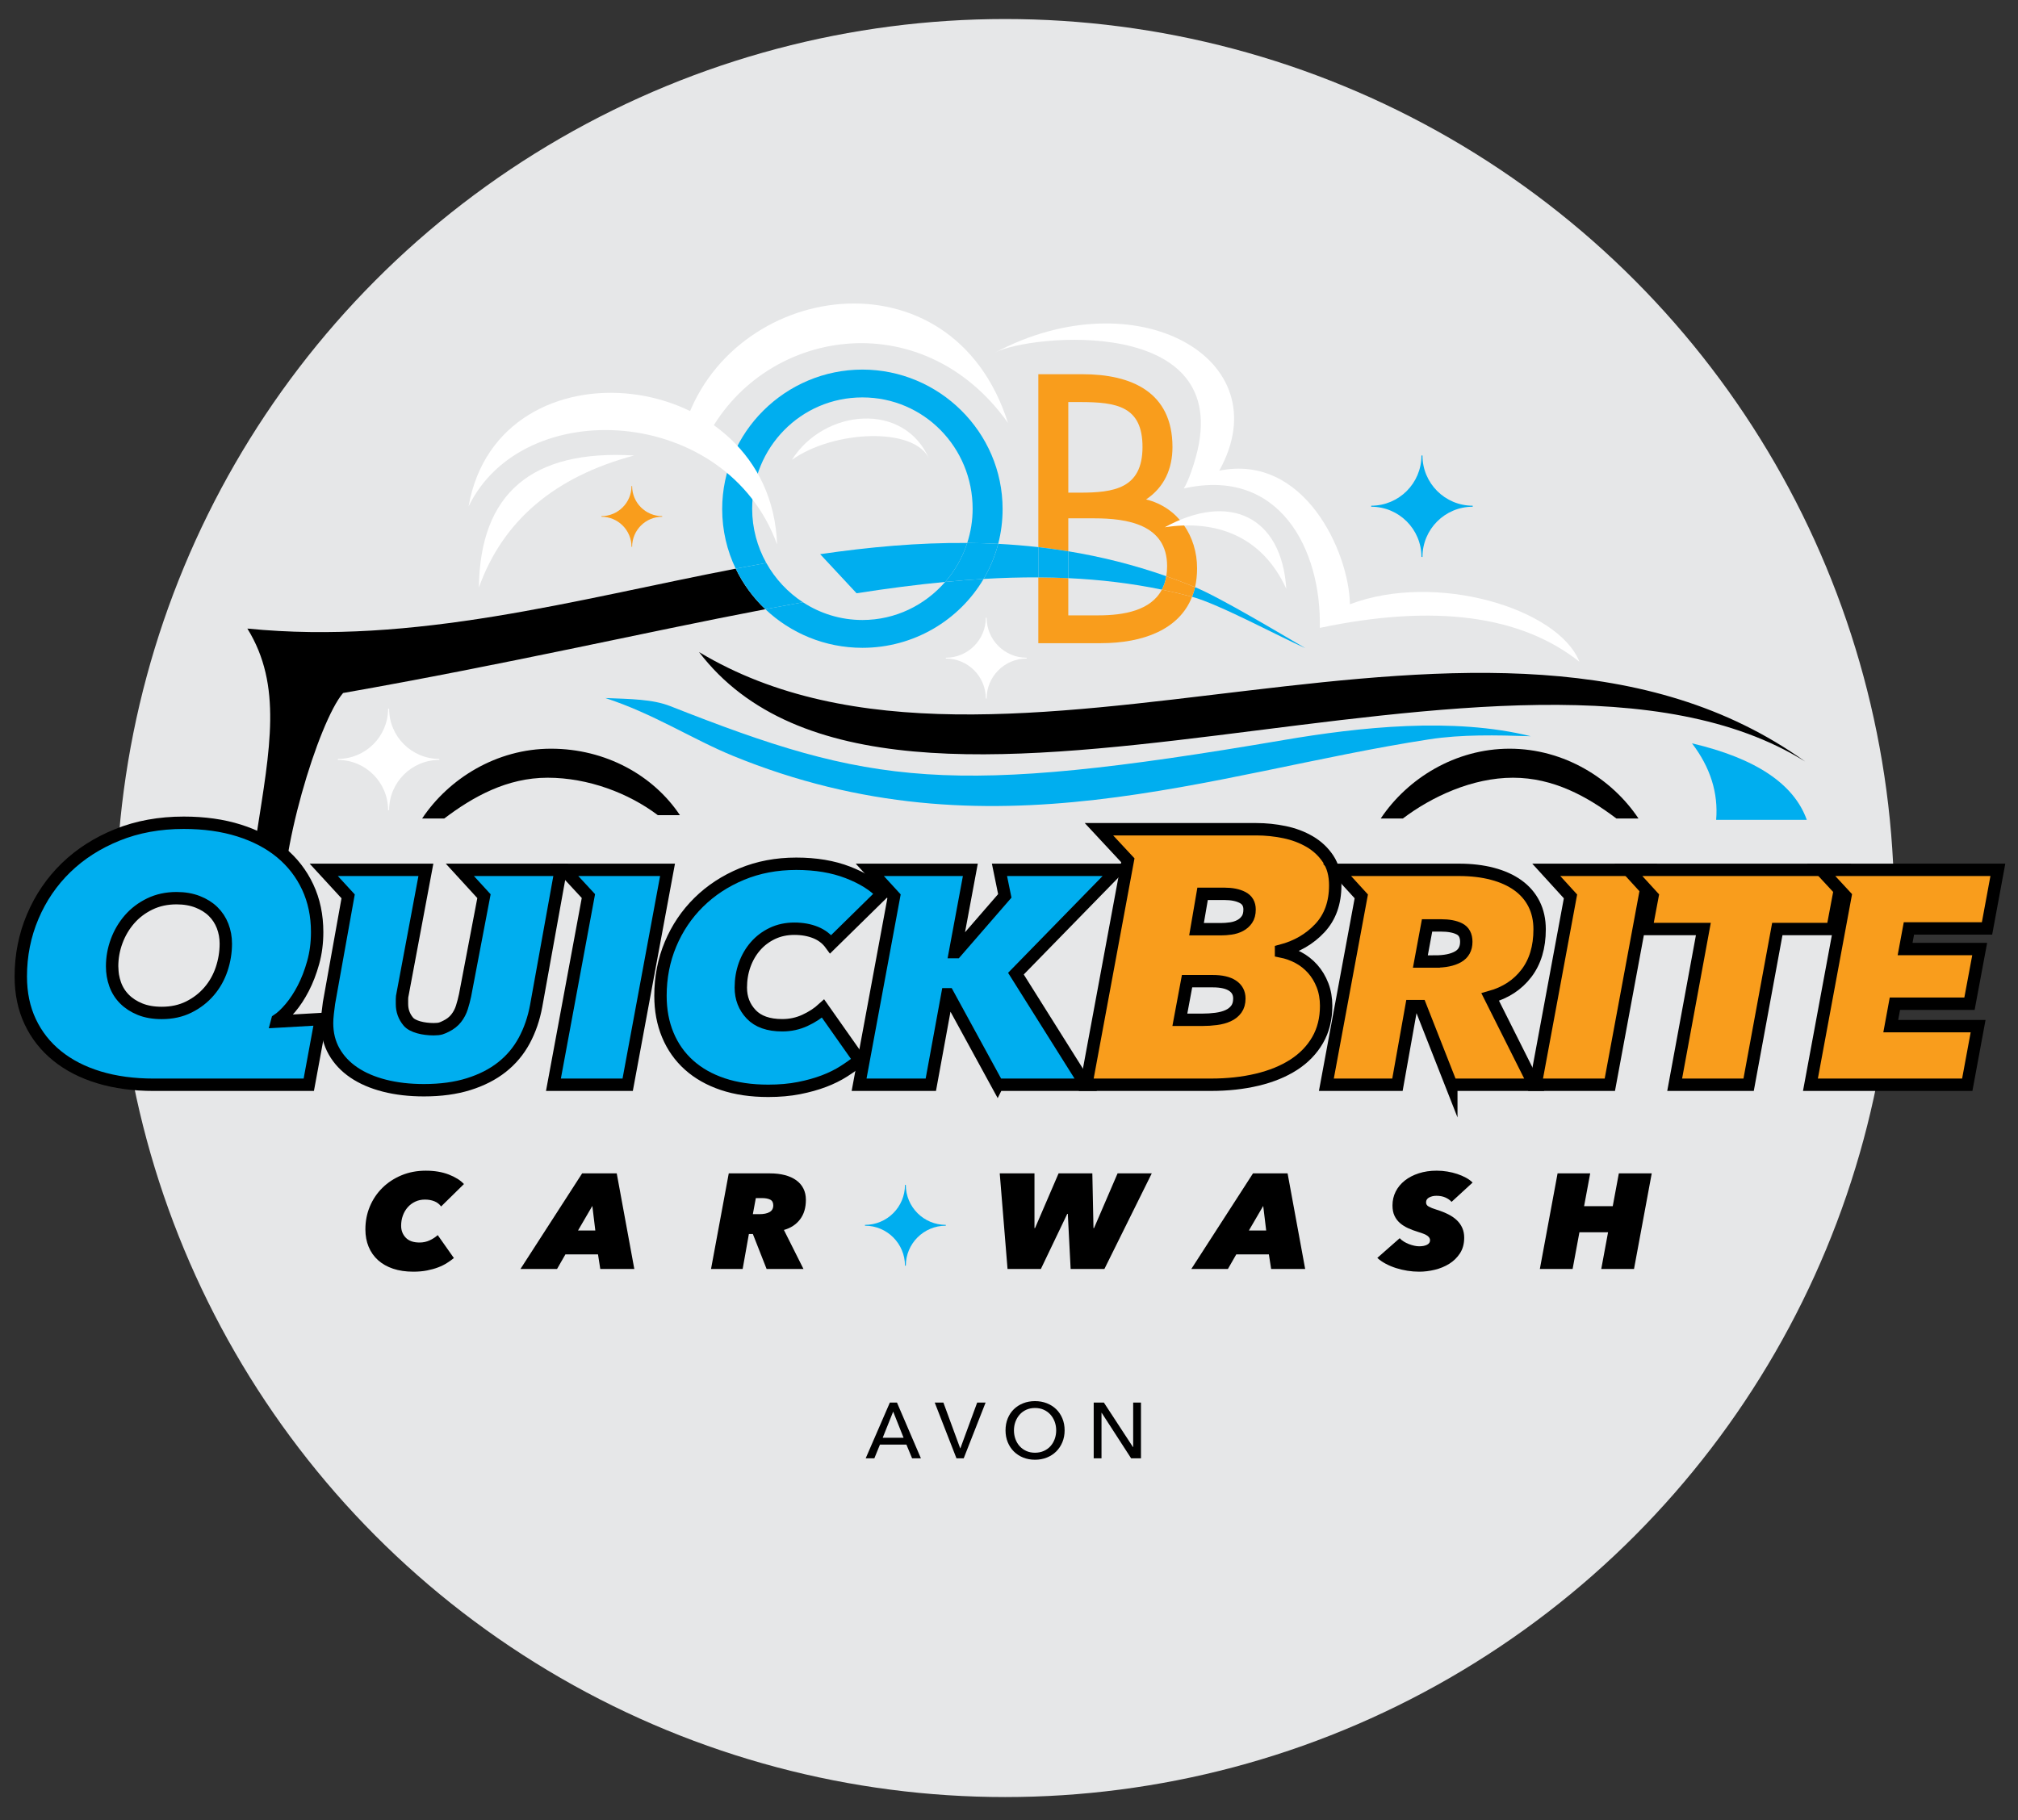
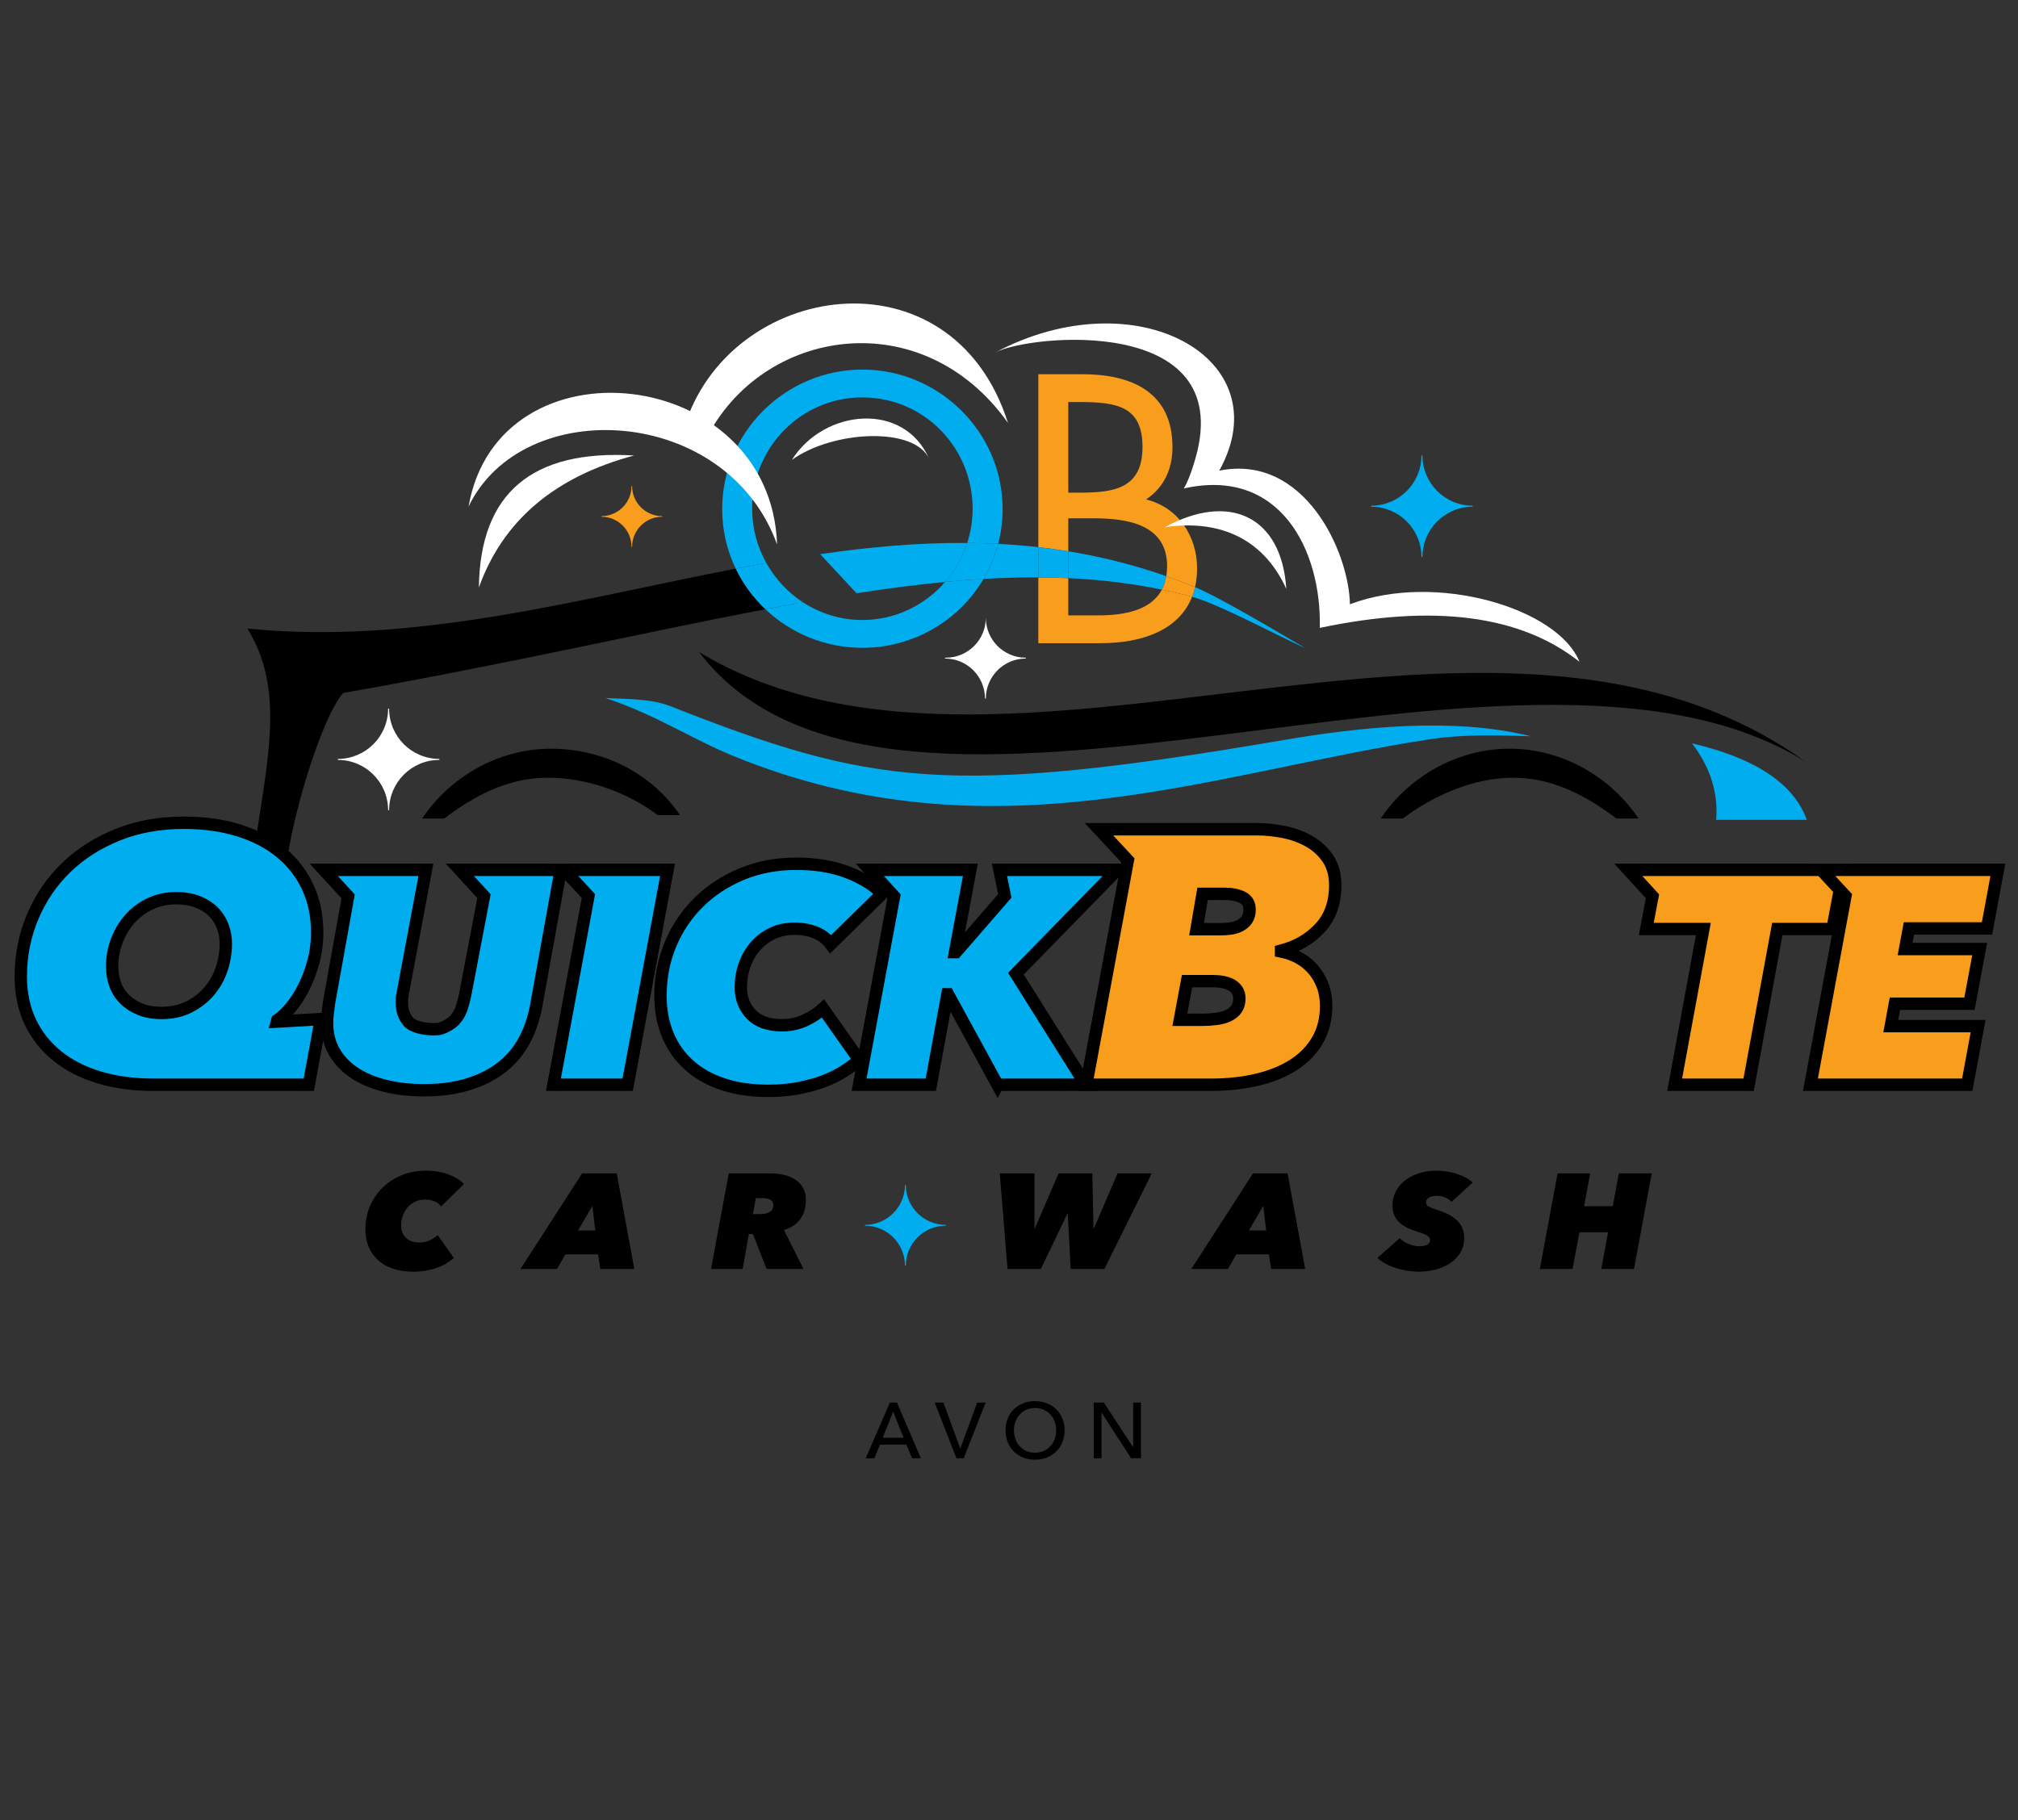
<svg xmlns="http://www.w3.org/2000/svg" version="1.1" id="Layer_1" x="0px" y="0px" viewBox="0 0 1793.06 1617.48" style="enable-background:new 0 0 1793.06 1617.48;" xml:space="preserve">
  <rect x="0" y="0" width="1793.06" height="1617.48" fill="#333333" stroke="none" />
  <style type="text/css"> .st0{fill-rule:evenodd;clip-rule:evenodd;fill:#E6E7E8;} .st1{fill:#FFFFFF;} .st2{fill-rule:evenodd;clip-rule:evenodd;} .st3{fill:none;} .st4{fill:#00AEEF;} .st5{fill:#F99D1C;} .st6{fill-rule:evenodd;clip-rule:evenodd;fill:#00AEEF;} .st7{fill-rule:evenodd;clip-rule:evenodd;fill:#FFFFFF;} .st8{fill:#00AEEF;stroke:#000000;stroke-width:11;stroke-miterlimit:10;} .st9{fill:#F99D1C;stroke:#000000;stroke-width:11;stroke-miterlimit:10;} </style>
-   <circle class="st0" cx="893.07" cy="806.93" r="790.02" />
  <g>
    <path class="st1" d="M300.21,674.4c24.65,0,44.63-19.98,44.63-44.63h0.9c0,24.65,19.98,44.63,44.63,44.63v0.9 c-24.65,0-44.63,19.98-44.63,44.63h-0.9c0-24.65-19.98-44.63-44.63-44.63V674.4z" />
  </g>
  <g>
    <path class="st2" d="M680.04,541.38c-10.83-10.26-19.8-22.45-26.33-36.05c0.59-0.11,1.17-0.22,1.76-0.33 c-0.59,0.11-1.17,0.22-1.76,0.33c-142.31,27.44-285.39,68.04-433.92,53.24c31.32,50.55,20.01,106.92,8.26,182.53 c12.85,40.91,22.49,78,23.92,75.16c-5.65-54.58,31.09-175.14,52.87-200.42C450.8,590.16,572.99,561.79,680.04,541.38z" />
  </g>
  <g>
    <path class="st3" d="M766.27,353.15c-54.84,0-97.95,44.7-97.95,98.9c0,17.4,4.57,33.87,12.57,48.21 c59.48-10.66,118.88-18.26,178.53-17.78c3.12-9.62,4.81-19.85,4.81-30.43C864.23,397.85,821.12,353.15,766.27,353.15z" />
    <path class="st3" d="M972.36,460.62h-23.14v29.29c28.92,4.73,57.94,11.93,87.09,22.14c0.46-2.77,0.72-5.74,0.72-8.95 C1037.02,466.01,1001.52,460.62,972.36,460.62z" />
    <path class="st3" d="M1015.15,397.22c0-36.14-22.82-39.94-55.48-39.94h-10.46v80.52h10.14 C989.47,437.79,1015.15,434.31,1015.15,397.22z" />
    <path class="st3" d="M949.21,546.84h26.63c22.9,0,46.72-4.32,56.53-22.86c-27.16-5.61-54.78-8.88-83.16-10.2V546.84z" />
    <path class="st3" d="M766.27,550.96c29.35,0,55.63-13.2,73.56-33.85c-39.98,3.8-81.89,10.11-126.41,18.08 C728.66,545.15,746.79,550.96,766.27,550.96z" />
    <path class="st4" d="M1061.84,521.78c-0.69,3.01-1.59,5.85-2.65,8.56c23.42,6.27,77.57,35.4,100.65,45.65 C1137.41,562.9,1084.08,530.93,1061.84,521.78z" />
    <path class="st4" d="M886.93,483.29c-2.88,11.09-7.28,21.55-12.96,31.17c16.5-0.97,32.69-1.45,48.62-1.37v-26.88 C910.69,484.87,898.8,483.91,886.93,483.29z" />
    <path class="st4" d="M949.21,513.77c28.38,1.32,56,4.59,83.16,10.2c1.83-3.46,3.18-7.41,3.93-11.93 c-29.15-10.22-58.17-17.41-87.09-22.14L949.21,513.77L949.21,513.77z" />
    <path class="st4" d="M766.27,550.96c-19.48,0-37.62-5.82-52.85-15.77c-10.97,1.96-22.09,4.03-33.38,6.18 c22.48,21.31,52.96,34.31,86.24,34.31c45.62,0,85.99-24.44,107.69-61.23c-11.23,0.66-22.6,1.55-34.13,2.65 C821.9,537.76,795.62,550.96,766.27,550.96z" />
    <path class="st4" d="M668.32,452.06c0-54.21,43.11-98.9,97.95-98.9c54.84,0,97.95,44.7,97.95,98.9c0,10.58-1.69,20.81-4.81,30.43 c9.16,0.07,18.33,0.33,27.51,0.81c2.56-9.86,3.93-20.22,3.93-30.92c0-68.47-56.43-123.95-124.58-123.95 s-124.58,55.48-124.58,123.95c0,19.03,4.32,36.96,12.01,52.95c9.06-1.75,18.12-3.44,27.18-5.06 C672.89,485.93,668.32,469.46,668.32,452.06z" />
    <path class="st4" d="M859.42,482.49c-4.17,12.86-10.9,24.62-19.58,34.62c11.53-1.1,22.91-1.99,34.13-2.65 c5.67-9.62,10.08-20.08,12.96-31.17C877.75,482.82,868.58,482.56,859.42,482.49z" />
    <path class="st5" d="M975.84,546.84h-26.63v-33.07c-8.8-0.41-17.67-0.63-26.63-0.68v58.47h55.48c37.71,0,69.74-12.14,81.13-41.23 c-8.9-2.38-17.84-4.5-26.82-6.36C1022.56,542.52,998.74,546.84,975.84,546.84z" />
    <path class="st5" d="M949.21,460.62h23.14c29.16,0,64.67,5.39,64.67,42.48c0,3.21-0.26,6.18-0.72,8.95 c8.5,2.98,17.01,6.22,25.54,9.73c1.18-5.15,1.81-10.73,1.81-16.78c0-28.53-16.8-54.21-45.33-61.18 c16.17-10.78,23.46-27.26,23.46-46.6c0-48.82-36.46-64.67-79.88-64.67h-39.31v153.67c8.87,1.01,17.74,2.23,26.63,3.69v-29.29 H949.21z M949.21,357.28h10.46c32.65,0,55.48,3.8,55.48,39.94c0,37.09-25.68,40.58-55.79,40.58h-10.14L949.21,357.28L949.21,357.28 z" />
    <path class="st4" d="M949.21,489.91c-8.88-1.45-17.76-2.68-26.63-3.69v26.88c8.96,0.05,17.83,0.27,26.63,0.68V489.91z" />
    <path class="st5" d="M1036.3,512.05c-0.76,4.52-2.1,8.47-3.93,11.93c8.99,1.86,17.92,3.97,26.82,6.36 c1.06-2.71,1.96-5.55,2.65-8.56C1053.32,518.27,1044.81,515.03,1036.3,512.05z" />
    <path class="st4" d="M728.74,492.46l32.35,34.73c27.15-4.22,53.34-7.66,78.75-10.07c8.69-10.01,15.42-21.77,19.58-34.62 C815.77,482.13,772.25,486.12,728.74,492.46z" />
    <path class="st4" d="M680.89,500.26c-9.06,1.62-18.12,3.32-27.18,5.06c6.54,13.59,15.51,25.78,26.33,36.05 c11.29-2.15,22.42-4.22,33.38-6.18C699.96,526.4,688.76,514.37,680.89,500.26z" />
  </g>
  <g>
    <path class="st5" d="M534.38,458.66c14.76,0,26.73-11.97,26.73-26.73h0.54c0,14.76,11.97,26.73,26.73,26.73v0.54 c-14.76,0-26.73,11.97-26.73,26.73h-0.54c0-14.76-11.97-26.73-26.73-26.73V458.66z" />
  </g>
  <g>
    <path class="st4" d="M1218.38,449.4c24.65,0,44.63-19.98,44.63-44.63h0.9c0,24.65,19.98,44.63,44.63,44.63v0.9 c-24.65,0-44.63,19.98-44.63,44.63h-0.9c0-24.65-19.98-44.63-44.63-44.63V449.4z" />
  </g>
  <g>
-     <path class="st1" d="M840.38,584.49c19.64,0,35.56-15.92,35.56-35.56h0.72c0,19.64,15.92,35.56,35.56,35.56v0.72 c-19.64,0-35.56,15.92-35.56,35.56h-0.72c0-19.64-15.92-35.56-35.56-35.56V584.49z" />
+     <path class="st1" d="M840.38,584.49c19.64,0,35.56-15.92,35.56-35.56c0,19.64,15.92,35.56,35.56,35.56v0.72 c-19.64,0-35.56,15.92-35.56,35.56h-0.72c0-19.64-15.92-35.56-35.56-35.56V584.49z" />
  </g>
  <g>
    <path class="st4" d="M768.55,1088.49c19.64,0,35.56-15.92,35.56-35.56h0.72c0,19.64,15.92,35.56,35.56,35.56v0.72 c-19.64,0-35.56,15.92-35.56,35.56h-0.72c0-19.64-15.92-35.56-35.56-35.56V1088.49z" />
  </g>
  <g>
    <path d="M397.19,1122.34c-2.31,1.48-4.94,2.78-7.88,3.9s-6.24,2.04-9.89,2.76s-7.71,1.08-12.16,1.08c-6.72,0-12.71-0.88-17.96-2.64 s-9.7-4.28-13.36-7.56c-3.65-3.28-6.45-7.24-8.38-11.88s-2.9-9.8-2.9-15.48c0-7.28,1.32-14.08,3.97-20.4 c2.65-6.32,6.36-11.84,11.15-16.56c4.79-4.72,10.46-8.44,17.01-11.16c6.55-2.72,13.73-4.08,21.55-4.08 c7.73,0,14.53,1.14,20.41,3.42c5.88,2.28,10.37,5.1,13.48,8.46l-20.29,19.92c-1.51-2.08-3.51-3.62-5.98-4.62 c-2.48-1-5.27-1.5-8.38-1.5c-3.19,0-6.09,0.62-8.69,1.86s-4.83,2.92-6.68,5.04s-3.28,4.58-4.28,7.38c-1.01,2.8-1.51,5.8-1.51,9 c0,4.16,1.36,7.68,4.09,10.56c2.73,2.88,6.82,4.32,12.29,4.32c3.19,0,6.17-0.64,8.95-1.92c2.77-1.28,5.17-2.84,7.18-4.68 l14.36,20.4C401.54,1119.4,399.5,1120.86,397.19,1122.34z" />
    <path d="M533.37,1127.68l-2.02-12.96h-28.97l-7.43,12.96h-32.51l54.81-84.96h30.74l15.62,84.96H533.37z M526.32,1071.64 l-12.73,21.84h15.37L526.32,1071.64z" />
    <path d="M681.16,1127.68l-12.22-31.08h-3.53l-5.54,31.08h-28.1l15.75-84.96h36.67c4.87,0,9.28,0.52,13.23,1.56 c3.95,1.04,7.31,2.56,10.08,4.56s4.89,4.46,6.36,7.38s2.2,6.26,2.2,10.02c0,7.04-1.74,12.84-5.23,17.4s-8.25,7.68-14.3,9.36 l17.39,34.68L681.16,1127.68L681.16,1127.68z M674.73,1078.96c3.86,0,6.89-0.62,9.07-1.86s3.28-3.22,3.28-5.94 c0-2.48-0.9-4.18-2.71-5.1c-1.81-0.92-4.26-1.38-7.37-1.38h-5.42l-2.65,14.28L674.73,1078.96L674.73,1078.96z" />
    <path d="M981.29,1127.68H951.3l-2.52-48.96h-0.5l-23.44,48.96h-29.61l-6.93-84.96h30.87v48.6h0.5l20.92-48.6h29.99l1.01,48.6h0.5 l20.92-48.6h30.37L981.29,1127.68z" />
    <path d="M1129.46,1127.68l-2.02-12.96h-28.98l-7.43,12.96h-32.51l54.81-84.96h30.74l15.62,84.96H1129.46z M1122.41,1071.64 l-12.73,21.84h15.37L1122.41,1071.64z" />
    <path d="M1289.77,1068.04c-1.43-1.6-3.28-2.9-5.54-3.9c-2.27-1-4.91-1.5-7.94-1.5c-2.35,0-4.47,0.48-6.36,1.44 s-2.83,2.44-2.83,4.44c0,1.6,0.79,2.84,2.38,3.72s3.93,1.8,7.03,2.76c3.85,1.2,7.28,2.56,10.29,4.08c3.01,1.52,5.57,3.28,7.66,5.28 c2.09,2,3.7,4.28,4.83,6.84c1.13,2.56,1.7,5.44,1.7,8.64c0,5.44-1.26,10.08-3.76,13.92c-2.51,3.84-5.71,6.96-9.6,9.36 s-8.18,4.16-12.87,5.28s-9.26,1.68-13.71,1.68c-3.53,0-7.06-0.28-10.58-0.84c-3.53-0.56-6.91-1.36-10.14-2.4s-6.28-2.32-9.13-3.84 s-5.33-3.24-7.43-5.16l19.91-17.52c1.01,1.12,2.22,2.12,3.65,3s2.92,1.62,4.47,2.22c1.55,0.6,3.13,1.08,4.73,1.44 c1.59,0.36,3.07,0.54,4.41,0.54c2.94,0,5.29-0.46,7.06-1.38c1.76-0.92,2.65-2.26,2.65-4.02c0-1.44-0.74-2.72-2.2-3.84 c-1.47-1.12-4.22-2.28-8.25-3.48c-3.19-0.96-6.2-2.08-9.01-3.36c-2.82-1.28-5.25-2.82-7.31-4.62s-3.68-3.96-4.85-6.48 c-1.18-2.52-1.76-5.58-1.76-9.18c0-4.4,0.95-8.48,2.83-12.24c1.89-3.76,4.58-7.02,8.06-9.78c3.48-2.76,7.64-4.92,12.47-6.48 c4.83-1.56,10.14-2.34,15.94-2.34c3.19,0,6.34,0.26,9.45,0.78s6.05,1.24,8.82,2.16c2.77,0.92,5.33,2.02,7.69,3.3 c2.35,1.28,4.33,2.72,5.92,4.32L1289.77,1068.04z" />
    <path d="M1422.77,1127.68l6.05-32.64h-25.45l-6.05,32.64h-29.11l15.75-84.96h28.98l-5.42,29.16h25.45l5.42-29.16h29.23 l-15.75,84.96H1422.77z" />
  </g>
  <g>
    <path d="M776.89,1295.93h-7.7l21.49-49.56h6.3l21.28,49.56h-7.84l-5.04-12.18h-23.52L776.89,1295.93z M784.31,1277.66h18.55 l-9.24-23.24L784.31,1277.66z" />
    <path d="M853.14,1286.97h0.21l14.91-40.6h7.49l-19.46,49.56h-6.44l-19.32-49.56h7.7L853.14,1286.97z" />
    <path d="M945.95,1271.08c0,3.83-0.67,7.34-2,10.54s-3.16,5.95-5.5,8.26c-2.33,2.31-5.11,4.11-8.33,5.39s-6.72,1.92-10.5,1.92 s-7.27-0.64-10.46-1.92c-3.2-1.28-5.96-3.08-8.29-5.39c-2.33-2.31-4.15-5.06-5.46-8.26c-1.31-3.2-1.96-6.71-1.96-10.54 c0-3.87,0.65-7.41,1.96-10.61c1.31-3.2,3.13-5.93,5.46-8.19c2.33-2.26,5.1-4.03,8.29-5.29c3.2-1.26,6.68-1.89,10.46-1.89 s7.28,0.63,10.5,1.89s6,3.02,8.33,5.29c2.33,2.26,4.17,4.99,5.5,8.19C945.29,1263.67,945.95,1267.21,945.95,1271.08z M938.46,1271.08c0-2.71-0.44-5.26-1.33-7.67c-0.89-2.4-2.15-4.51-3.78-6.33s-3.6-3.25-5.92-4.3c-2.31-1.05-4.91-1.58-7.8-1.58 c-2.85,0-5.42,0.52-7.74,1.58c-2.31,1.05-4.27,2.48-5.88,4.3c-1.61,1.82-2.86,3.93-3.75,6.33c-0.89,2.4-1.33,4.96-1.33,7.67 c0,2.75,0.44,5.34,1.33,7.77s2.15,4.54,3.78,6.33c1.63,1.8,3.59,3.21,5.88,4.24s4.85,1.54,7.7,1.54s5.44-0.51,7.77-1.54 c2.33-1.03,4.32-2.44,5.95-4.24s2.89-3.91,3.78-6.33C938.02,1276.42,938.46,1273.83,938.46,1271.08z" />
    <path d="M1006.72,1285.99h0.14v-39.62h6.93v49.56h-8.75l-26.18-40.46h-0.14v40.46h-6.93v-49.56h9.03L1006.72,1285.99z" />
  </g>
  <path class="st2" d="M621.09,579.43c269.56,162.1,703.32-103.13,982.86,97.3C1349.37,518.14,794.06,805.71,621.09,579.43" />
  <path class="st6" d="M1269.94,657c28.78-4.43,59.03-3.75,90.19-2.76c-68.9-17.09-152.1-8.11-219.39,3.37 C843.17,708.39,774,697.89,595.61,627.52c-15.79-6.23-35.23-6.3-57.75-7.22c42.88,13.95,77.52,36.68,113.18,51.29 C880.15,765.43,1074.71,687.04,1269.94,657" />
  <path class="st2" d="M1341.33,665.33c48.46,0,90.91,26.63,114.54,62.05h-19.64c-25.82-19.53-55.87-36.26-91.89-36.26 c-36.03,0-72.07,16.73-97.89,36.26h-19.64C1250.42,691.96,1292.87,665.33,1341.33,665.33" />
  <path class="st2" d="M489.58,665.33c48.46,0,90.91,23.63,114.54,59.05h-19.64c-25.82-19.53-61.87-33.26-97.89-33.26 c-36.03,0-66.07,16.73-91.89,36.26h-19.64C398.67,691.96,441.13,665.33,489.58,665.33" />
  <path class="st6" d="M1503.39,660.56c16.29,21.34,23.45,44.01,21.47,68c53.68,0,80.53,0,80.53,0 C1593.93,696.52,1559.93,673.85,1503.39,660.56" />
  <path class="st7" d="M1172.7,557.97c101.51-21.38,178.4-11.33,230.69,30.12c-18.87-47.45-127.34-80.12-203.94-51.13 c-0.79-46.28-40.37-134-116.09-118.71c55.38-99.84-73.96-171.55-199.21-104.94c30.62-16.29,213.04-33.75,178.55,92.22 c-5.75,20.99-10.86,28.54-10.86,28.54C1136.87,414.94,1174.24,488.1,1172.7,557.97" />
  <path class="st7" d="M895.64,375.85c-49.85-157.02-248.66-126.57-287.97,4.84c6.99,2.92,13.5,6.19,19.53,9.83 C676.62,291.33,819.21,268.12,895.64,375.85" />
  <path class="st7" d="M563.44,404.77c-70.71,18.89-116.69,57.99-137.94,117.33C426.52,438.42,472.5,399.31,563.44,404.77" />
  <path class="st7" d="M1034.96,468.55c44.07-6.75,86.08,6.7,107.97,54.73C1138.74,458.51,1092.08,437.21,1034.96,468.55" />
  <path class="st7" d="M703.61,408.69c36.49-26.33,109.59-29.87,122.17-0.49C803.52,356.23,732.09,363.37,703.61,408.69" />
  <path class="st7" d="M690.46,483.83c-5.55-159.34-247.58-185.89-274.12-33.72C464.73,349.81,645.75,360.16,690.46,483.83" />
  <g>
    <path class="st8" d="M281.8,828.31c0,9.62-1.18,18.66-3.54,27.1c-2.36,8.45-5.28,16.04-8.76,22.77s-7.3,12.56-11.45,17.48 c-4.16,4.92-8.03,8.55-11.62,10.9l-0.34,1.28l39.06-2.24l-10.78,58.37h-137.7c-17.96,0-34.18-2.19-48.66-6.57 s-26.89-10.74-37.21-19.08c-10.33-8.34-18.3-18.44-23.91-30.31c-5.61-11.87-8.42-25.28-8.42-40.25c0-18.81,3.54-36.56,10.61-53.24 s16.95-31.16,29.63-43.46c12.68-12.29,27.89-22.02,45.63-29.18c17.73-7.16,37.38-10.74,58.93-10.74c18.18,0,34.57,2.3,49.16,6.9 c14.59,4.6,26.99,11.12,37.21,19.56c10.21,8.45,18.13,18.66,23.74,30.63C278.99,800.19,281.8,813.55,281.8,828.31z M200.65,838.57 c0-5.56-0.96-10.79-2.86-15.71c-1.91-4.92-4.71-9.19-8.42-12.83c-3.7-3.63-8.31-6.52-13.81-8.66c-5.5-2.13-11.73-3.21-18.69-3.21 c-8.76,0-16.67,1.71-23.74,5.13c-7.07,3.42-13.08,7.97-18.02,13.63c-4.94,5.67-8.76,12.14-11.45,19.4 c-2.69,7.27-4.04,14.75-4.04,22.45c0,5.56,0.89,10.85,2.69,15.88c1.79,5.03,4.55,9.41,8.25,13.15s8.3,6.73,13.81,8.98 c5.5,2.24,11.95,3.37,19.36,3.37c8.98,0,17.01-1.76,24.08-5.29c7.07-3.53,13.08-8.18,18.02-13.95c4.94-5.77,8.64-12.35,11.11-19.72 C199.41,853.8,200.65,846.27,200.65,838.57z" />
    <path class="st8" d="M465.79,924.72c-5.01,9.26-11.61,17.13-19.83,23.6c-8.21,6.47-18.08,11.51-29.6,15.11 c-11.52,3.6-24.74,5.4-39.65,5.4c-12.84,0-24.55-1.35-35.12-4.05c-10.58-2.7-19.64-6.61-27.19-11.73 c-7.55-5.13-13.41-11.37-17.56-18.75c-4.16-7.37-6.23-15.73-6.23-25.09c0-2.52,0.19-5.44,0.57-8.77c0.38-3.33,0.75-6.34,1.13-9.04 l17.02-94.85l-21.67-23.57h90.76l-20.68,110.33c-0.38,1.44-0.57,2.97-0.57,4.59s0,3.06,0,4.32c0,5.93,1.89,11.15,5.66,15.65 c3.77,4.5,13.43,6.74,22.5,6.74c5.85,0,7.38-0.9,11.07-2.7c3.68-1.8,6.66-4.13,8.92-7.01c2.27-2.87,3.97-6.11,5.1-9.71 s2.08-7.19,2.83-10.79l16.78-88.01l-21.43-23.4h89.63l-21.81,120.85C474.33,905.16,470.79,915.46,465.79,924.72z" />
    <path class="st8" d="M491.74,963.97l31.08-167.68l-21.58-23.31h91.89l-35.41,190.99H491.74z" />
    <path class="st8" d="M749.85,951.96c-5.2,3.33-11.09,6.25-17.7,8.77s-14.02,4.59-22.23,6.2c-8.21,1.62-17.33,2.43-27.33,2.43 c-15.11,0-28.56-1.98-40.36-5.93c-11.8-3.95-21.81-9.62-30.02-16.99s-14.49-16.27-18.84-26.71c-4.35-10.43-6.51-22.03-6.51-34.8 c0-16.36,2.97-31.65,8.92-45.86c5.95-14.2,14.3-26.61,25.07-37.23c10.76-10.61,23.51-18.97,38.24-25.09 c14.73-6.11,30.87-9.17,48.43-9.17c17.37,0,32.67,2.56,45.89,7.69c13.22,5.13,23.32,11.46,30.31,19.02l-45.6,44.78 c-3.4-4.67-7.89-8.13-13.45-10.39c-5.57-2.25-11.85-3.37-18.84-3.37c-7.18,0-13.69,1.4-19.54,4.18 c-5.86,2.79-10.86,6.57-15.01,11.33c-4.16,4.77-7.36,10.3-9.63,16.59c-2.27,6.3-3.4,13.04-3.4,20.23c0,9.35,3.07,17.26,9.21,23.74 c6.13,6.47,15.34,9.71,27.62,9.71c7.17,0,13.88-1.44,20.11-4.32c6.23-2.87,11.61-6.38,16.15-10.52l32.29,45.86 C759.62,945.35,755.04,948.64,749.85,951.96z" />
    <path class="st8" d="M886.26,963.97l-43.9-80.39h-0.57l-14.73,80.39h-63.73l31.05-167.48l-21.54-23.51h89.34l-13.6,73.1h0.85 l43.36-49.96l-4.73-23.15h104.69l-90.07,92.26l62.03,98.73h-78.45V963.97z" />
    <path class="st9" d="M1116.36,736.9c8.3,0,16.61,0.86,24.92,2.57c8.3,1.71,15.83,4.56,22.56,8.51c6.73,3.96,12.18,9.11,16.33,15.42 c4.15,6.32,6.23,14.08,6.23,23.29c0,15.63-4.55,28.33-13.64,38.07c-9.09,9.75-20.6,16.44-34.52,20.08v0.64 c5.39,1.07,10.49,2.88,15.32,5.44c4.82,2.57,9.09,5.93,12.8,10.09c3.7,4.16,6.62,9.02,8.76,14.57c2.13,5.55,3.2,11.64,3.2,18.25 c0,11.53-2.53,21.67-7.58,30.42c-5.05,8.75-12.12,16.07-21.22,21.94c-9.09,5.87-19.93,10.3-32.5,13.29 c-12.58,2.99-26.27,4.48-41.08,4.48H965.15l36.98-199.47l-25.67-27.59L1116.36,736.9L1116.36,736.9z M1054.74,871.92l-6.4,34.32 h19.87c4.26,0,8.42-0.27,12.46-0.8c4.04-0.53,7.58-1.49,10.61-2.89c3.03-1.39,5.44-3.31,7.24-5.77c1.79-2.46,2.69-5.61,2.69-9.46 c0-4.92-2.02-8.71-6.06-11.39c-4.04-2.67-9.88-4.01-17.51-4.01L1054.74,871.92L1054.74,871.92z M1068.54,794.31l-5.39,31.43h21.55 c2.92,0,5.89-0.22,8.92-0.65s5.78-1.3,8.25-2.6c2.47-1.29,4.49-3.08,6.06-5.34c1.57-2.27,2.36-5.24,2.36-8.91 c0-4.97-2.08-8.53-6.23-10.69c-4.16-2.16-9.49-3.24-16-3.24L1068.54,794.31L1068.54,794.31z" />
-     <path class="st9" d="M1289.54,963.97l-27.47-69.87h-7.93l-12.46,69.87h-63.16l31.03-167.41l-21.53-23.58h108.32 c10.95,0,20.86,1.17,29.74,3.51c8.87,2.34,16.43,5.76,22.66,10.25c6.23,4.5,11,10.03,14.3,16.59c3.3,6.57,4.96,14.07,4.96,22.52 c0,15.83-3.92,28.86-11.75,39.11c-7.84,10.25-18.55,17.26-32.15,21.04l39.09,77.96h-73.65V963.97z M1275.09,854.45 c8.68,0,15.48-1.39,20.39-4.18s7.36-7.24,7.36-13.35c0-5.57-2.03-9.4-6.09-11.46c-4.06-2.07-9.59-3.1-16.57-3.1H1268l-5.95,32.1 h13.04V854.45z" />
-     <path class="st9" d="M1364.4,963.97l31.03-167.38l-21.52-23.61h91.89l-35.41,190.99H1364.4z" />
    <path class="st9" d="M1579.2,825.58l-25.49,138.39H1488l25.49-138.39h-50.7l5.48-29.09l-21.47-23.51h191.31l-9.91,52.6H1579.2z" />
    <path class="st9" d="M1608.63,963.97l31.08-167.68l-21.58-23.31h157.04l-9.63,52.06h-69.4l-3.4,18.34h66.28l-9.06,48.56h-66.28 L1680,911.9h77.61l-9.63,52.06L1608.63,963.97L1608.63,963.97z" />
  </g>
</svg>